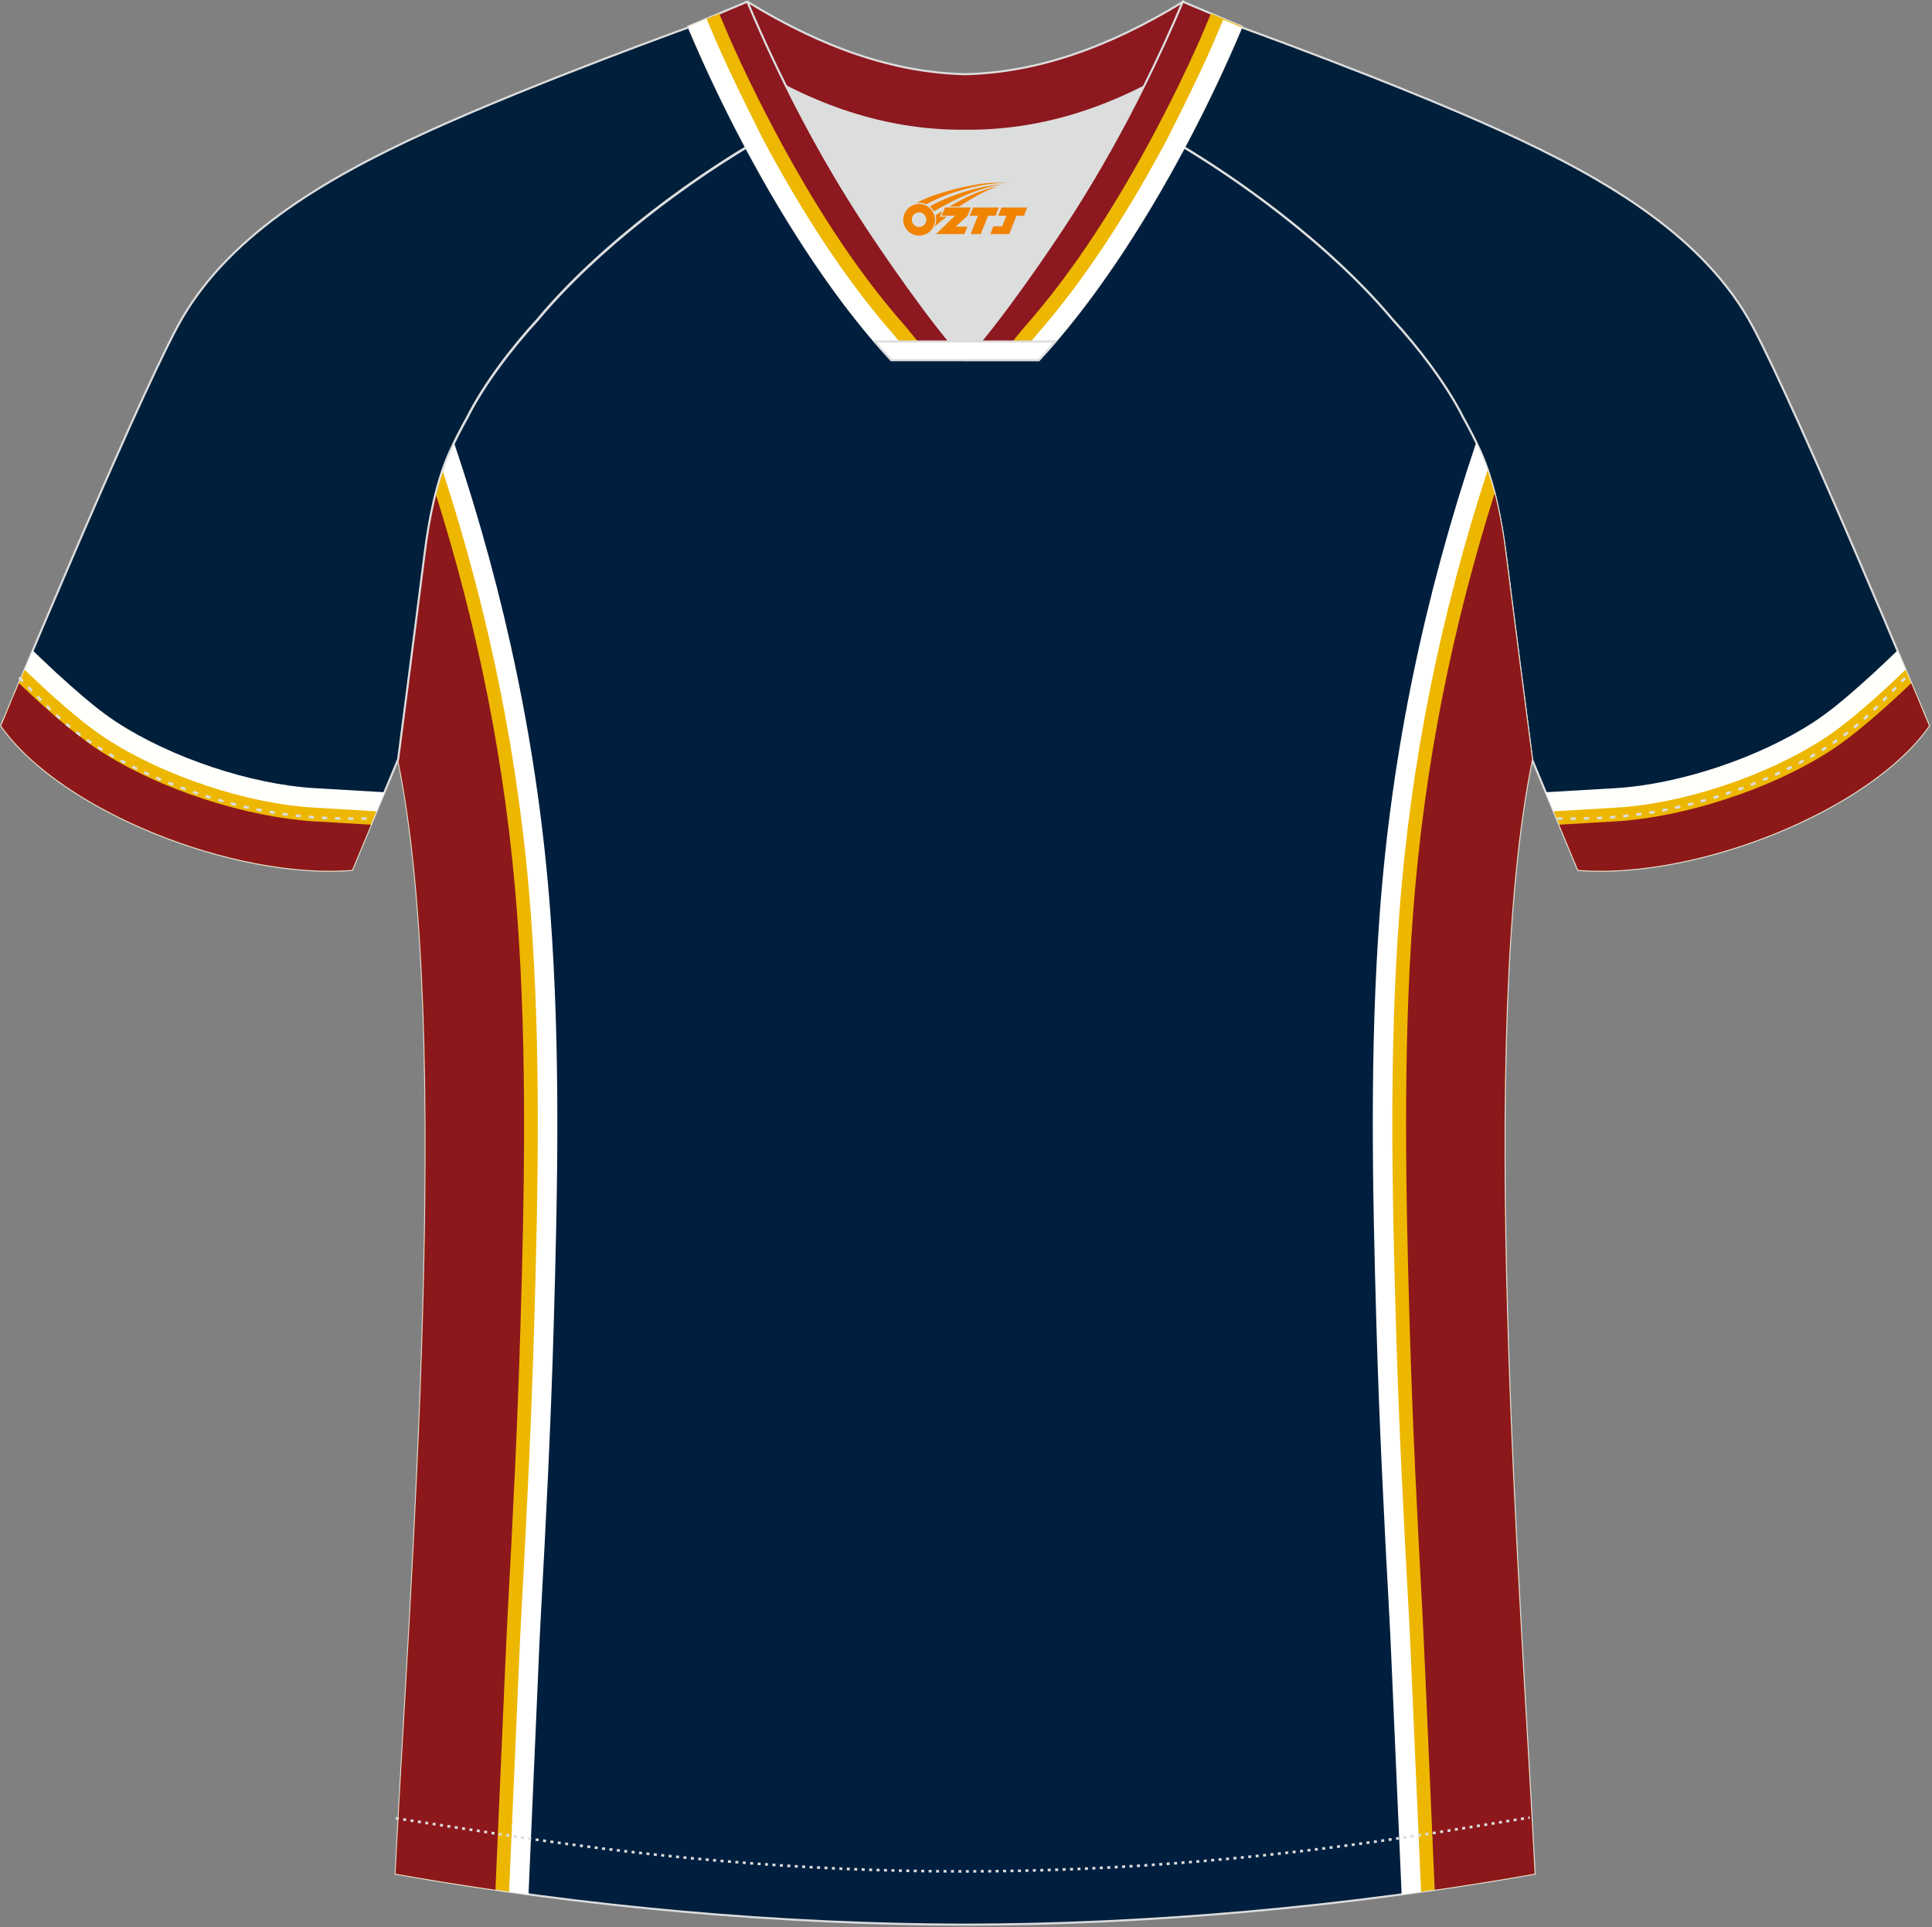
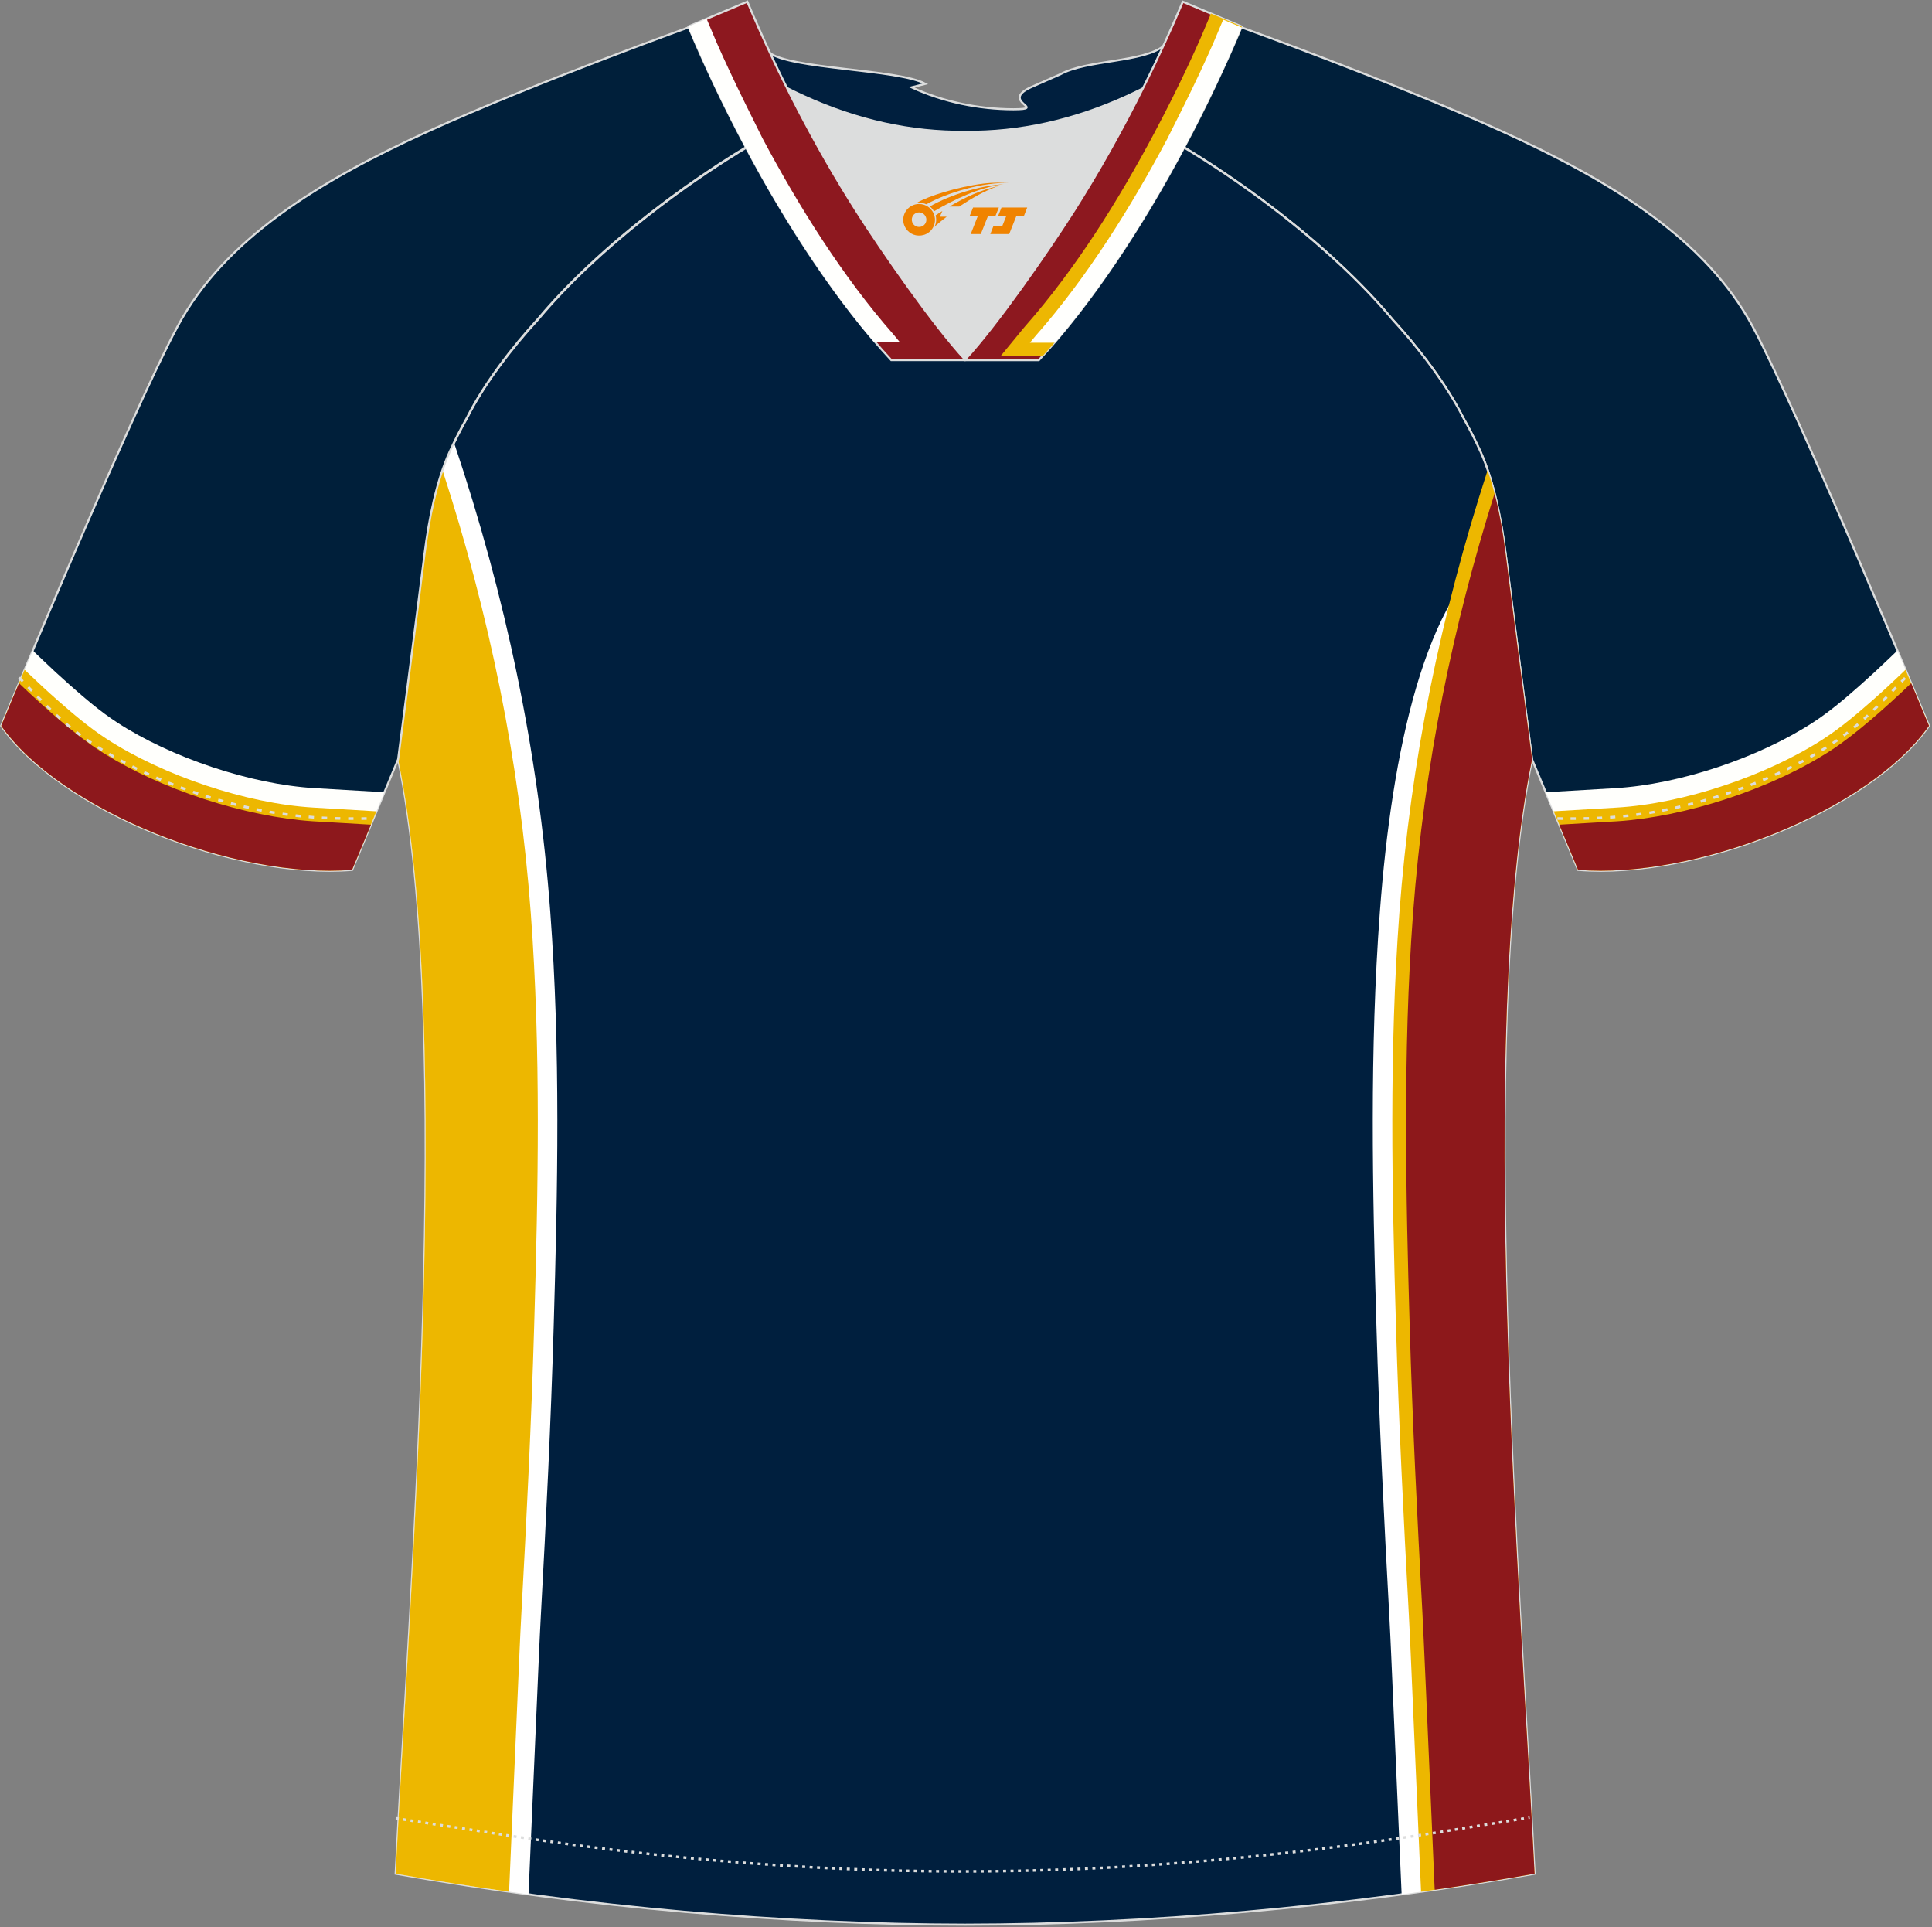
<svg xmlns="http://www.w3.org/2000/svg" version="1.1" id="图层_1" x="0px" y="0px" width="374px" height="373px" viewBox="0 0 374 373" enable-background="new 0 0 374 373" xml:space="preserve">
  <rect x="0" y="0" width="374" height="373" fill="#808080" stroke="none" />
  <g id="XMLID_20_">
    <path fill="#001F3A" stroke="#DCDDDD" stroke-width="0.4" stroke-miterlimit="22.926" d="M221.92,24.33   c7.08-5.95,12.46-12.55,16.99-19.55c0,0,30.63,10.99,51.78,20.61c21.15,9.61,39.54,20.88,48.62,37.85   c9.08,16.97,34.11,77.23,34.11,77.23c-11.56,16.47-45.25,29.73-67.93,27.89l-8.92-21.4c0,0-3.8-29.24-5.12-39.81   c-0.85-6.78-2.31-14.06-4.84-19.68c-1.01-2.25-2.15-4.48-3.4-6.7c-3.26-6.52-8.77-13.67-13.7-19.02   C257.64,47.5,238.28,33.07,221.92,24.33z" />
    <path fill="#FFFFFC" d="M365.53,127.6c-1.79,1.72-3.62,3.41-5.48,5.05c-2.85,2.52-5.85,5.08-9.05,7.16   c-10.45,6.8-25.82,11.99-38.27,12.73l-13.5,0.79l6.27,15.04c22.67,1.84,56.37-11.42,67.93-27.89c0,0-2.46-5.92-6.12-14.58   L365.53,127.6z" />
    <path fill="#EDB701" d="M368.14,130.33c-1.83,1.75-3.69,3.48-5.59,5.15c-2.96,2.61-6.18,5.34-9.49,7.49   c-10.97,7.13-27.08,12.57-40.11,13.33l-12.18,0.72l4.72,11.34c22.67,1.84,56.37-11.42,67.93-27.89c0,0-1.77-4.27-4.54-10.85   L368.14,130.33z" />
    <path fill="#8D181A" d="M373.42,140.47c-11.56,16.47-45.25,29.73-67.93,27.89l-3.65-8.75l11.26-0.66   c12.87-0.84,29.59-6.08,41.4-13.76c4.65-3.02,10.72-8.41,15.47-12.96l0.1,0.24l0.1,0.23l0.08,0.2l0.01,0.03l0.1,0.23l0.1,0.23   l0.1,0.22l0.09,0.22l0.02,0.05l0.07,0.17l0.09,0.21l0.09,0.21l0.09,0.21l0.05,0.12l0.03,0.08l0.08,0.2l0.08,0.2l0.08,0.19   l0.08,0.18l0,0.01l0.08,0.19l0.08,0.18l0.07,0.18l0.07,0.18l0.02,0.06l0.05,0.12l0.07,0.17l0.07,0.17l0.07,0.16l0.05,0.11   l0.02,0.05l0.06,0.16l0.06,0.15l0.06,0.15l0.06,0.15l0,0.01l0.06,0.13l0.06,0.14l0.06,0.13l0.06,0.13l0.02,0.05l0.03,0.07   l0.05,0.13l0.05,0.12l0.05,0.12l0.04,0.09l0.01,0.02l0.09,0.21l0.04,0.1l0.04,0.1l0.01,0.02l0.03,0.08l0.04,0.09l0.04,0.08   l0.03,0.08l0.02,0.04l0.02,0.04l0.03,0.07l0.03,0.07l0.03,0.06l0.02,0.05l0,0.01l0.02,0.06l0.02,0.05l0.02,0.05l0.02,0.04l0,0.01   l0.02,0.03l0.01,0.03l0.02,0.03l0.01,0.02l0.01,0.01l0,0.01l0.01,0.02L373.42,140.47l0.01,0v0L373.42,140.47L373.42,140.47z" />
    <path fill="#001F3E" stroke="#DCDDDD" stroke-width="0.4" stroke-miterlimit="22.926" d="M291.47,107.27   c1.27,10.18,4.85,37.71,5.11,39.69c-10.86,52.55-2.19,162.18,0.49,215.68c-36.81,6.52-75.42,9.83-110.24,9.86   c-34.82-0.03-73.43-3.33-110.24-9.86c2.68-53.5,11.35-163.13,0.49-215.68c0.26-1.98,3.83-29.51,5.11-39.69   c0.85-6.78,2.31-14.06,4.84-19.68c1.01-2.25,2.15-4.48,3.4-6.7c3.26-6.52,8.77-13.67,13.7-19.02   c11.2-13.44,29.03-27.03,44.74-35.86c0.96-0.54-1.02-15.4-0.07-15.91c3.94,3.32,25.19,3.25,30.33,6.12l-2.65,0.68   c6.1,2.82,12.98,4.24,19.71,4.25c6.74-0.02-2.73-1.43,3.36-4.26l5.7-2.51c5.14-2.86,16.2-2.27,20.14-5.59   c0.73,0.39-1.96,16.43-1.21,16.84c15.87,8.82,34.04,22.6,45.4,36.23c4.92,5.35,10.44,12.5,13.7,19.02c1.25,2.22,2.39,4.46,3.4,6.7   C289.16,93.22,290.62,100.5,291.47,107.27z" />
    <path fill="#FFFFFF" d="M106.52,176.45c2,26.75,1.44,53.61,0.66,80.4c-0.54,18.6-1.46,37.19-2.48,55.77   c-0.27,4.94-0.46,9.88-0.68,14.81c-0.43,9.64-0.85,19.28-1.26,28.91l-0.45,10.31c-8.63-1.16-17.23-2.5-25.73-4.01   c2.68-53.5,11.35-163.13,0.49-215.68c0.26-1.98,3.83-29.51,5.11-39.69c0.85-6.78,2.31-14.06,4.84-19.68   c0.28-0.63,0.57-1.26,0.88-1.89C97.83,115.17,104.21,145.4,106.52,176.45z" />
    <path fill="#EDB700" d="M102.75,176.73c1.98,26.57,1.43,53.4,0.65,80.01c-0.54,18.57-1.46,37.12-2.48,55.67   c-0.27,4.94-0.46,9.9-0.68,14.85c-0.43,9.64-0.84,19.28-1.26,28.92l-0.43,9.95c-7.36-1.04-14.7-2.2-21.97-3.49   c2.68-53.5,11.35-163.13,0.49-215.68c0.26-1.98,3.83-29.51,5.11-39.69c0.68-5.47,1.77-11.27,3.49-16.25   C94.75,118.95,100.56,147.31,102.75,176.73z" />
-     <path fill="#8D181B" d="M100.11,176.93c-2.19-29.36-7.8-56.08-15.79-81.42c-0.98,3.81-1.67,7.87-2.15,11.76   c-1.27,10.18-4.85,37.71-5.11,39.69c10.86,52.55,2.19,162.18-0.49,215.68c6.4,1.14,12.86,2.17,19.34,3.11l0.42-9.7   c0.96-22.15,1.76-40.38,1.95-43.8c1.01-18.51,1.93-37.03,2.47-55.6C101.48,232.1,102.11,203.67,100.11,176.93z" />
-     <path fill="#FFFFFF" d="M267.12,176.45c-2,26.75-1.44,53.61-0.66,80.4c0.54,18.6,1.46,37.19,2.48,55.77   c0.27,4.94,0.46,9.88,0.68,14.81c0.43,9.64,0.85,19.28,1.26,28.91l0.45,10.31c8.63-1.16,17.23-2.5,25.74-4.01   c-2.68-53.5-11.34-163.13-0.49-215.68c-0.26-1.98-3.83-29.51-5.11-39.69c-0.85-6.78-2.31-14.06-4.84-19.68   c-0.28-0.63-0.58-1.26-0.88-1.89C275.82,115.17,269.44,145.4,267.12,176.45z" />
+     <path fill="#FFFFFF" d="M267.12,176.45c-2,26.75-1.44,53.61-0.66,80.4c0.54,18.6,1.46,37.19,2.48,55.77   c0.27,4.94,0.46,9.88,0.68,14.81c0.43,9.64,0.85,19.28,1.26,28.91l0.45,10.31c8.63-1.16,17.23-2.5,25.74-4.01   c-2.68-53.5-11.34-163.13-0.49-215.68c-0.26-1.98-3.83-29.51-5.11-39.69c-0.28-0.63-0.58-1.26-0.88-1.89C275.82,115.17,269.44,145.4,267.12,176.45z" />
    <path fill="#EDB700" d="M270.89,176.73c-1.98,26.57-1.43,53.4-0.65,80.01c0.54,18.57,1.46,37.12,2.48,55.67   c0.27,4.94,0.46,9.9,0.68,14.85c0.43,9.64,0.84,19.28,1.26,28.92l0.43,9.95c7.36-1.04,14.7-2.2,21.97-3.49   c-2.68-53.5-11.34-163.13-0.49-215.68c-0.26-1.98-3.83-29.51-5.11-39.69c-0.68-5.47-1.77-11.27-3.49-16.25   C278.89,118.95,273.09,147.31,270.89,176.73z" />
    <path fill="#8D181B" d="M273.53,176.93c2.19-29.36,7.8-56.08,15.79-81.42c0.98,3.81,1.67,7.87,2.15,11.76   c1.27,10.18,4.85,37.71,5.11,39.69c-10.86,52.55-2.19,162.18,0.49,215.68c-6.4,1.14-12.86,2.17-19.34,3.11l-0.42-9.7   c-0.96-22.15-1.76-40.38-1.95-43.8c-1.01-18.51-1.93-37.03-2.47-55.6C272.17,232.1,271.53,203.67,273.53,176.93z" />
    <path fill="#001F3A" stroke="#DCDDDD" stroke-width="0.4" stroke-miterlimit="22.926" d="M151.72,24.33   c-7.08-5.95-12.46-12.55-16.99-19.55c0,0-30.63,10.99-51.78,20.61C61.8,35,43.42,46.27,34.34,63.24   c-9.08,16.97-34.11,77.23-34.11,77.23c11.56,16.47,45.25,29.73,67.93,27.89l8.91-21.4c0,0,3.8-29.24,5.12-39.81   c0.85-6.78,2.31-14.06,4.84-19.68c1.01-2.25,2.15-4.48,3.4-6.7c3.26-6.52,8.77-13.67,13.69-19.02   C116,47.5,135.36,33.07,151.72,24.33z" />
    <path fill="#FFFFFC" d="M8.12,127.6c1.79,1.72,3.62,3.41,5.48,5.05c2.86,2.52,5.84,5.08,9.04,7.16   c10.45,6.8,25.82,11.99,38.27,12.73l13.5,0.79l-6.26,15.04c-22.67,1.84-56.37-11.42-67.93-27.89c0,0,2.46-5.92,6.12-14.58   L8.12,127.6z" />
    <path fill="#EDB701" d="M5.5,130.33c1.83,1.75,3.69,3.48,5.59,5.15c2.96,2.61,6.18,5.34,9.49,7.49   c10.97,7.13,27.09,12.57,40.11,13.33l12.18,0.72l-4.72,11.34c-22.67,1.84-56.37-11.42-67.93-27.89c0,0,1.77-4.27,4.54-10.85   L5.5,130.33z" />
    <path fill="#8D181C" d="M0.23,140.47c11.56,16.47,45.25,29.73,67.93,27.89l3.65-8.75l-11.26-0.66   c-12.87-0.84-29.59-6.08-41.4-13.76c-4.65-3.02-10.72-8.41-15.47-12.96l-0.1,0.24l-0.1,0.23l-0.08,0.2l-0.01,0.03l-0.1,0.23   l-0.09,0.23l-0.09,0.22L3,133.83l-0.02,0.05l-0.07,0.17l-0.09,0.21l-0.09,0.21l-0.09,0.21l-0.05,0.12l-0.04,0.08l-0.08,0.2   l-0.08,0.2l-0.08,0.19l-0.08,0.18l0,0.01l-0.08,0.19l-0.08,0.18L2,136.22l-0.07,0.18l-0.02,0.06l-0.05,0.12l-0.07,0.17l-0.07,0.17   l-0.07,0.16l-0.05,0.11l-0.02,0.05l-0.06,0.16l-0.06,0.15l-0.06,0.15l-0.06,0.15l0,0.01l-0.06,0.13l-0.06,0.14l-0.06,0.13   l-0.05,0.13l-0.02,0.05l-0.03,0.07l-0.05,0.13l-0.05,0.12l-0.05,0.12l-0.04,0.09l-0.01,0.02l-0.09,0.21l-0.04,0.1l-0.04,0.1   l-0.01,0.02l-0.03,0.08l-0.04,0.09l-0.04,0.08l-0.03,0.08l-0.02,0.04l-0.02,0.04l-0.03,0.07l-0.03,0.07l-0.03,0.06l-0.02,0.05   l0,0.01l-0.02,0.06l-0.02,0.05l-0.02,0.05l-0.02,0.04l0,0.01l-0.01,0.03l-0.01,0.03l-0.01,0.03l-0.01,0.02l-0.01,0.01l0,0.01   l-0.01,0.02l0,0.01L0.23,140.47C0.23,140.47,0.23,140.47,0.23,140.47z" />
    <path fill="none" stroke="#DCDDDD" stroke-width="0.507" stroke-miterlimit="22.926" stroke-dasharray="1.02,1.531" d="   M3.7,131.14c2.92,3.02,6.09,6.41,9.27,9.1c10.32,8.74,27.36,15.21,41.6,17.27c5.61,0.81,10.34,0.99,16.71,0.91" />
    <path fill="none" stroke="#DCDDDD" stroke-width="0.507" stroke-miterlimit="22.926" stroke-dasharray="0.576,0.865" d="   M76.63,351.91c1.31,0.22,15.14,2.3,16.45,2.51c30.89,4.95,61.95,7.77,93.3,7.77c30.85,0,61.41-2.73,91.81-7.53   c1.81-0.28,16.13-2.59,17.93-2.89" />
    <path fill="none" stroke="#DCDDDD" stroke-width="0.507" stroke-miterlimit="22.926" stroke-dasharray="1.02,1.531" d="   M368.79,131.22c-2.9,3-6.03,6.35-9.19,9.02c-10.32,8.74-27.36,15.21-41.61,17.27c-5.61,0.81-10.34,0.99-16.71,0.91" />
-     <path fill="#8D181F" stroke="#DCDDDD" stroke-width="0.4" stroke-miterlimit="22.926" d="M145.36,12.88   c13.69,8.44,27.53,12.57,41.51,12.42c13.98,0.15,27.82-3.98,41.51-12.42c1.75-6.97,0.69-12.56,0.69-12.56   c-14.63,8.96-28.43,13.72-42.2,14.04c-13.77-0.31-27.57-5.07-42.2-14.04C144.67,0.32,143.6,5.92,145.36,12.88z" />
    <path fill="#DCDDDD" d="M218.04,18.43c-10.31,4.7-20.7,6.99-31.17,6.88c-10.47,0.11-20.86-2.17-31.17-6.88   c-1.16-0.53-2.32-1.09-3.48-1.68c4.1,8.24,8.7,16.46,13.6,24.17c4.88,7.67,14.79,21.97,21.04,28.72l-0.04,0.06   c6.25-6.75,16.15-21.05,21.04-28.72c4.91-7.71,9.5-15.93,13.6-24.17l0.02-0.04C220.34,17.35,219.19,17.9,218.04,18.43z" />
    <path fill="#8D181F" stroke="#DCDDDD" stroke-width="0.4" stroke-miterlimit="22.926" d="M144.67,0.32l-11.41,4.8   c3.2,7.6,6.93,15.49,11.06,23.25c8.22,15.44,17.99,30.33,28.21,41.32h14.28l0.04-0.06c-6.25-6.75-16.15-21.05-21.04-28.72   C157.71,28.18,150.54,14.27,144.67,0.32z" />
-     <path fill="#EDB702" d="M149.99,25.34c0.01,0.02,0.02,0.03,0.01,0.02c0.01,0.02,0.02,0.04,0.03,0.06   c6.99,13.13,15.23,26.37,25.08,37.55c0.41,0.47,0.81,0.97,1.2,1.45l3.56,4.33h-8.21c-9.9-10.89-19.35-25.37-27.33-40.36   c-4.13-7.75-7.86-15.65-11.06-23.25l5.96-2.51l1.92,4.55c0.8,1.8,1.61,3.59,2.45,5.38C145.62,16.86,147.75,21.13,149.99,25.34z" />
    <path fill="#FFFFFD" d="M141.2,13.66c-0.84-1.8-1.67-3.61-2.47-5.43l-1.94-4.59l-3.52,1.49l0,0.01l0,0.01l0,0.01l0,0.01l0,0l0,0.01   l0,0.01l0,0.01l0,0.01l0,0.01l0,0.01l0,0l0,0.01l0,0.01l0,0.01l0,0.01l0,0.01l0,0.01l0,0l0,0.01l0,0l0,0.01l0,0.01l0,0.01l0,0.01   l0,0.01l0,0.01l0,0l0,0.01l0,0.01l0,0l0,0.01l0.08,0.2l0.07,0.16l0.08,0.2l0.07,0.16l0.09,0.2l0.07,0.15l0.09,0.2l0.07,0.15   l0.09,0.21l0.06,0.15l0.09,0.21l0.06,0.15l0.09,0.21l0.06,0.14l0.09,0.22l0.06,0.14l0.1,0.22l0.06,0.14l0.1,0.22l0.06,0.14   l0.1,0.22l0.06,0.13l0.1,0.23l0.06,0.13l0.1,0.23l0.06,0.13l0.1,0.23l0.06,0.13l0.1,0.23l0.06,0.13l0.1,0.24l0.05,0.12l0.11,0.24   l0.05,0.12l0.11,0.24l0.05,0.12l0.11,0.25l0.05,0.11l0.11,0.25l0.17,0.36l0.05,0.11l0.12,0.25l0.05,0.11l0.12,0.26l0.05,0.1   l0.12,0.26l0.05,0.1l0.12,0.26l0.05,0.1l0.12,0.27l0.04,0.1l0.12,0.27l0.04,0.1l0.13,0.27l0.04,0.09l0.13,0.27l0.04,0.09l0.13,0.27   l0.04,0.09l0.13,0.28l0.04,0.08l0.13,0.28l0.04,0.08l0.13,0.28l0.04,0.08l0.14,0.29l0.04,0.08l0.14,0.29l0.04,0.07l0.14,0.29   l0.04,0.07l0.14,0.29l0.03,0.07l0.14,0.3l0.03,0.07l0.15,0.3l0.03,0.06l0.15,0.3l0.03,0.06l0.15,0.3l0.03,0.06l0.15,0.31l0.03,0.06   l0.15,0.31l0.03,0.05l0.15,0.31l0.03,0.05l0.16,0.31l0.02,0.05l0.16,0.32l0.02,0.05l0.16,0.32l0.02,0.04l0.16,0.32l0.02,0.04   l0.16,0.33l0.02,0.04l0.17,0.33l0.02,0.04l0.17,0.33l0.02,0.03l0.17,0.33l0.02,0.03l0.17,0.33l0.02,0.03l0.17,0.34l0.01,0.02   l0.17,0.34l0.01,0.02l0.18,0.34l0.01,0.02l0.18,0.34l0.01,0.02l0.18,0.35l0.01,0.02l0.18,0.35l0.01,0.01l0.18,0.35l0.01,0.01   l0.19,0.35l0,0.01l0.19,0.36l0,0l0.19,0.36l0,0l0.19,0.36l0,0l0,0l0,0l0,0l0,0l0,0l0,0l0,0l0,0l0,0l0,0l0,0l0,0l0,0l0,0l0,0l0,0   l0,0l0,0l0,0l0,0l0,0l0,0l0,0l0,0l0,0l0.01,0.02l0,0l0,0.01l0,0l0,0l0.01,0.02l0,0l0,0l0,0l0.01,0.01l0,0l0,0l0.28,0.52l0.07,0.13   l0.32,0.6l0.02,0.05l0.35,0.64l0.02,0.03l0.33,0.61l0.06,0.11l0.01,0.03l0.38,0.69l0,0l0.25,0.45l0.05,0.09l0.23,0.42l0.07,0.13   l0.19,0.35l0.16,0.29l0.24,0.43l0.01,0.02l0.31,0.56l0.08,0.14l0.07,0.13l0.33,0.58l0.03,0.05l0.36,0.63l0.01,0.03l0.35,0.61   l0.06,0.1l0.31,0.53l0,0l0.68,1.16l0.12,0.2l0.25,0.42l0.14,0.23l0.29,0.48l0.03,0.06l0.35,0.58l0.34,0.56l0.04,0.06l0.38,0.62   l0.01,0.02l0.37,0.6l0.06,0.09l0.32,0.52l0.1,0.17l0.28,0.44l0.15,0.24l0.23,0.37l0.2,0.32l0.09,0.13l0.23,0.37l0.11,0.18   l0.14,0.22l0.08,0.12l0.31,0.49l0.34,0.54l0.04,0.06l0.39,0.6l0.01,0.01l0.38,0.59l0.05,0.08l0.34,0.51l0.01,0.01l0.34,0.52   l0.07,0.11l0.3,0.45l0.11,0.17l0.3,0.45l0.09,0.13c0.24,0.36,0.49,0.72,0.73,1.08l0.02,0.03l0.35,0.51l0.05,0.07l0.4,0.58h0   l0.4,0.58l0.05,0.07l0.44,0.63l0.04,0.05l0.35,0.49l0.22,0.31l0.11,0.16l0.2,0.28l0.05,0.07l0.34,0.47l0.12,0.17l0.37,0.51   l0.04,0.06l0.1,0.14l0.35,0.48l0.05,0.08l0.4,0.55l0.01,0.01l0.41,0.55l0.04,0.06l0.37,0.49l0.1,0.13l0.08,0.11l0.34,0.44   l0.04,0.05l0.26,0.35l0.09,0.12l0.2,0.26l0.27,0.34l0.1,0.13l0.16,0.21l0.3,0.38l0.02,0.03l0.38,0.48l0.07,0.09l0.06,0.08l0.4,0.51   l0.01,0.01l0.42,0.52l0.04,0.05l0.03,0.04l0.41,0.5l0.03,0.04l0.33,0.4l0.15,0.18l0.11,0.13l0.29,0.35l0.16,0.19l0.32,0.38   l0.11,0.13l0.43,0.51l0,0l0.12,0.14h4.95c-0.59-0.71-1.04-1.26-1.14-1.38c-9.91-11.27-18.42-24.93-25.41-38.06   c-0.01-0.02-0.02-0.04-0.03-0.06c0-0.01-0.01-0.01-0.01-0.02C145.4,22.33,143.24,18.03,141.2,13.66z" />
    <path fill="#8D181F" stroke="#DCDDDD" stroke-width="0.4" stroke-miterlimit="22.926" d="M221.6,16.4   c2.68-5.4,5.16-10.81,7.37-16.07l11.4,4.8c-3.2,7.6-6.93,15.49-11.06,23.25c-8.22,15.44-18,30.33-28.21,41.32h-14.28l-0.04-0.06   c6.25-6.75,16.15-21.05,21.04-28.72c4.91-7.71,9.5-15.93,13.6-24.17C221.48,16.63,221.54,16.51,221.6,16.4z" />
    <path fill="#EDB702" d="M223.58,25.5c-0.01,0.02-0.02,0.03-0.01,0.02c-0.01,0.02-0.02,0.04-0.03,0.06   c-6.99,13.13-15.23,26.37-25.08,37.55c-0.41,0.47-0.81,0.97-1.2,1.45l-3.56,4.33h8.14c9.95-10.91,19.46-25.46,27.48-40.53   c4.13-7.75,7.86-15.65,11.06-23.25l-5.96-2.51l-1.99,4.71c-0.8,1.8-1.61,3.6-2.45,5.38C227.96,17.02,225.82,21.29,223.58,25.5z" />
    <path fill="#FFFFFD" d="M232.38,13.82c0.84-1.8,1.67-3.61,2.47-5.43l1.94-4.59l3.52,1.49l0,0l0,0.01l0,0.01l0,0.01l0,0l0,0.01   l0,0.01l0,0l0,0.01l0,0l0,0.01l0,0.01l0,0.01l0,0l0,0.01l0,0.01l0,0l0,0.01l0,0.01l0,0.01l0,0l0,0.01l0,0.01l0,0l0,0.01l0,0.01   l0,0.01l0,0.01l0,0.01l0,0.01l0,0.01l-0.02,0.04c-3.16,7.49-6.84,15.26-10.91,22.89c-7.39,13.88-16.04,27.32-25.13,37.88h-4.88   c0.59-0.71,1.04-1.26,1.15-1.38c9.93-11.27,18.44-24.92,25.43-38.05c0.01-0.02,0.02-0.04,0.03-0.06c0-0.01,0.01-0.01,0.01-0.02   C228.18,22.49,230.33,18.19,232.38,13.82z" />
-     <path fill="#FFFFFD" stroke="#DCDDDD" stroke-width="0.4" stroke-miterlimit="22.926" d="M186.82,69.69h14.28   c1.08-1.16,2.15-2.36,3.21-3.6h-14.38h-0.09h-6.05h-14.47c1.07,1.24,2.14,2.44,3.21,3.6H186.82z" />
  </g>
  <g id="图层_x0020_1">
    <path fill="#F08300" d="M175.03,43.56c0.416,1.136,1.472,1.984,2.752,2.032c0.144,0,0.304,0,0.448-0.016h0.016   c0.016,0,0.064,0,0.128-0.016c0.032,0,0.048-0.016,0.08-0.016c0.064-0.016,0.144-0.032,0.224-0.048c0.016,0,0.016,0,0.032,0   c0.192-0.048,0.4-0.112,0.576-0.208c0.192-0.096,0.4-0.224,0.608-0.384c0.672-0.56,1.104-1.408,1.104-2.352   c0-0.224-0.032-0.448-0.08-0.672l0,0C180.87,41.68,180.82,41.51,180.74,41.33C180.27,40.24,179.19,39.48,177.92,39.48C176.23,39.48,174.85,40.85,174.85,42.55C174.85,42.9,174.91,43.24,175.03,43.56L175.03,43.56L175.03,43.56z M179.33,42.58L179.33,42.58C179.3,43.36,178.64,43.96,177.86,43.92C177.07,43.89,176.48,43.24,176.51,42.45c0.032-0.784,0.688-1.376,1.472-1.344   C178.75,41.14,179.36,41.81,179.33,42.58L179.33,42.58z" />
    <polygon fill="#F08300" points="193.36,40.16 ,192.72,41.75 ,191.28,41.75 ,189.86,45.3 ,187.91,45.3 ,189.31,41.75 ,187.73,41.75    ,188.37,40.16" />
    <path fill="#F08300" d="M195.33,35.43c-1.008-0.096-3.024-0.144-5.056,0.112c-2.416,0.304-5.152,0.912-7.616,1.664   C180.61,37.81,178.74,38.53,177.39,39.3C177.59,39.27,177.78,39.25,177.97,39.25c0.48,0,0.944,0.112,1.36,0.288   C183.43,37.22,190.63,35.17,195.33,35.43L195.33,35.43L195.33,35.43z" />
    <path fill="#F08300" d="M180.8,40.9c4-2.368,8.88-4.672,13.488-5.248c-4.608,0.288-10.224,2-14.288,4.304   C180.32,40.21,180.59,40.53,180.8,40.9C180.8,40.9,180.8,40.9,180.8,40.9z" />
    <polygon fill="#F08300" points="198.85,40.16 ,198.23,41.75 ,196.77,41.75 ,195.36,45.3 ,194.9,45.3 ,193.39,45.3 ,191.7,45.3    ,192.29,43.8 ,194,43.8 ,194.82,41.75 ,193.23,41.75 ,193.87,40.16" />
-     <polygon fill="#F08300" points="187.94,40.16 ,187.3,41.75 ,185.01,43.86 ,187.27,43.86 ,186.69,45.3 ,181.2,45.3 ,184.87,41.75    ,182.29,41.75 ,182.93,40.16" />
    <path fill="#F08300" d="M193.22,36.02c-3.376,0.752-6.464,2.192-9.424,3.952h1.888C188.11,38.4,190.45,36.97,193.22,36.02z    M182.42,40.84C181.79,41.22,181.73,41.27,181.12,41.68c0.064,0.256,0.112,0.544,0.112,0.816c0,0.496-0.112,0.976-0.32,1.392   c0.176-0.16,0.32-0.304,0.432-0.4c0.272-0.24,0.768-0.64,1.6-1.296l0.32-0.256H181.94l0,0L182.42,40.84L182.42,40.84L182.42,40.84z" />
  </g>
</svg>